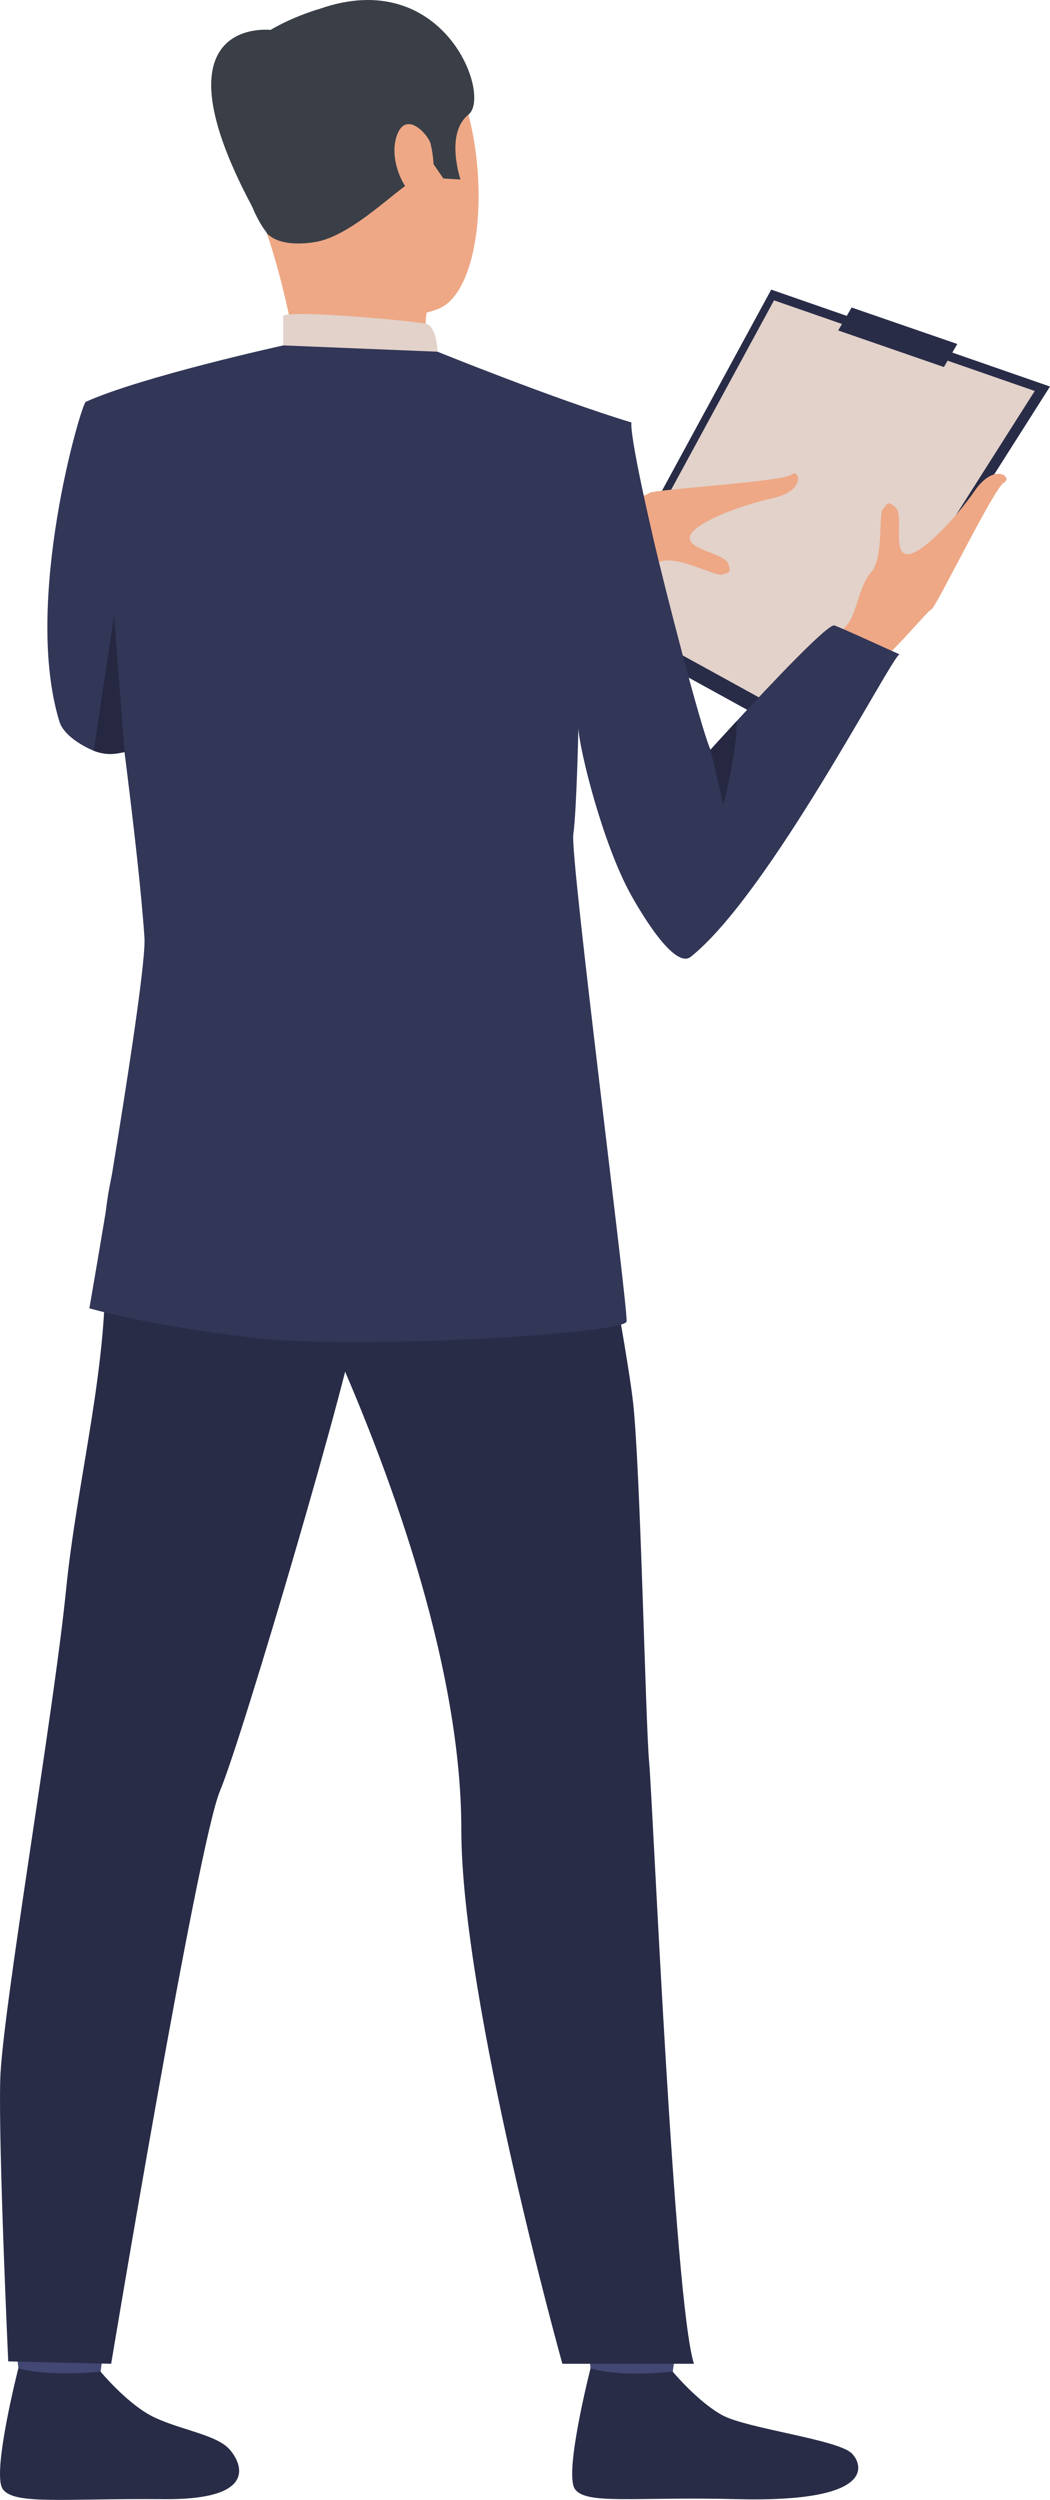
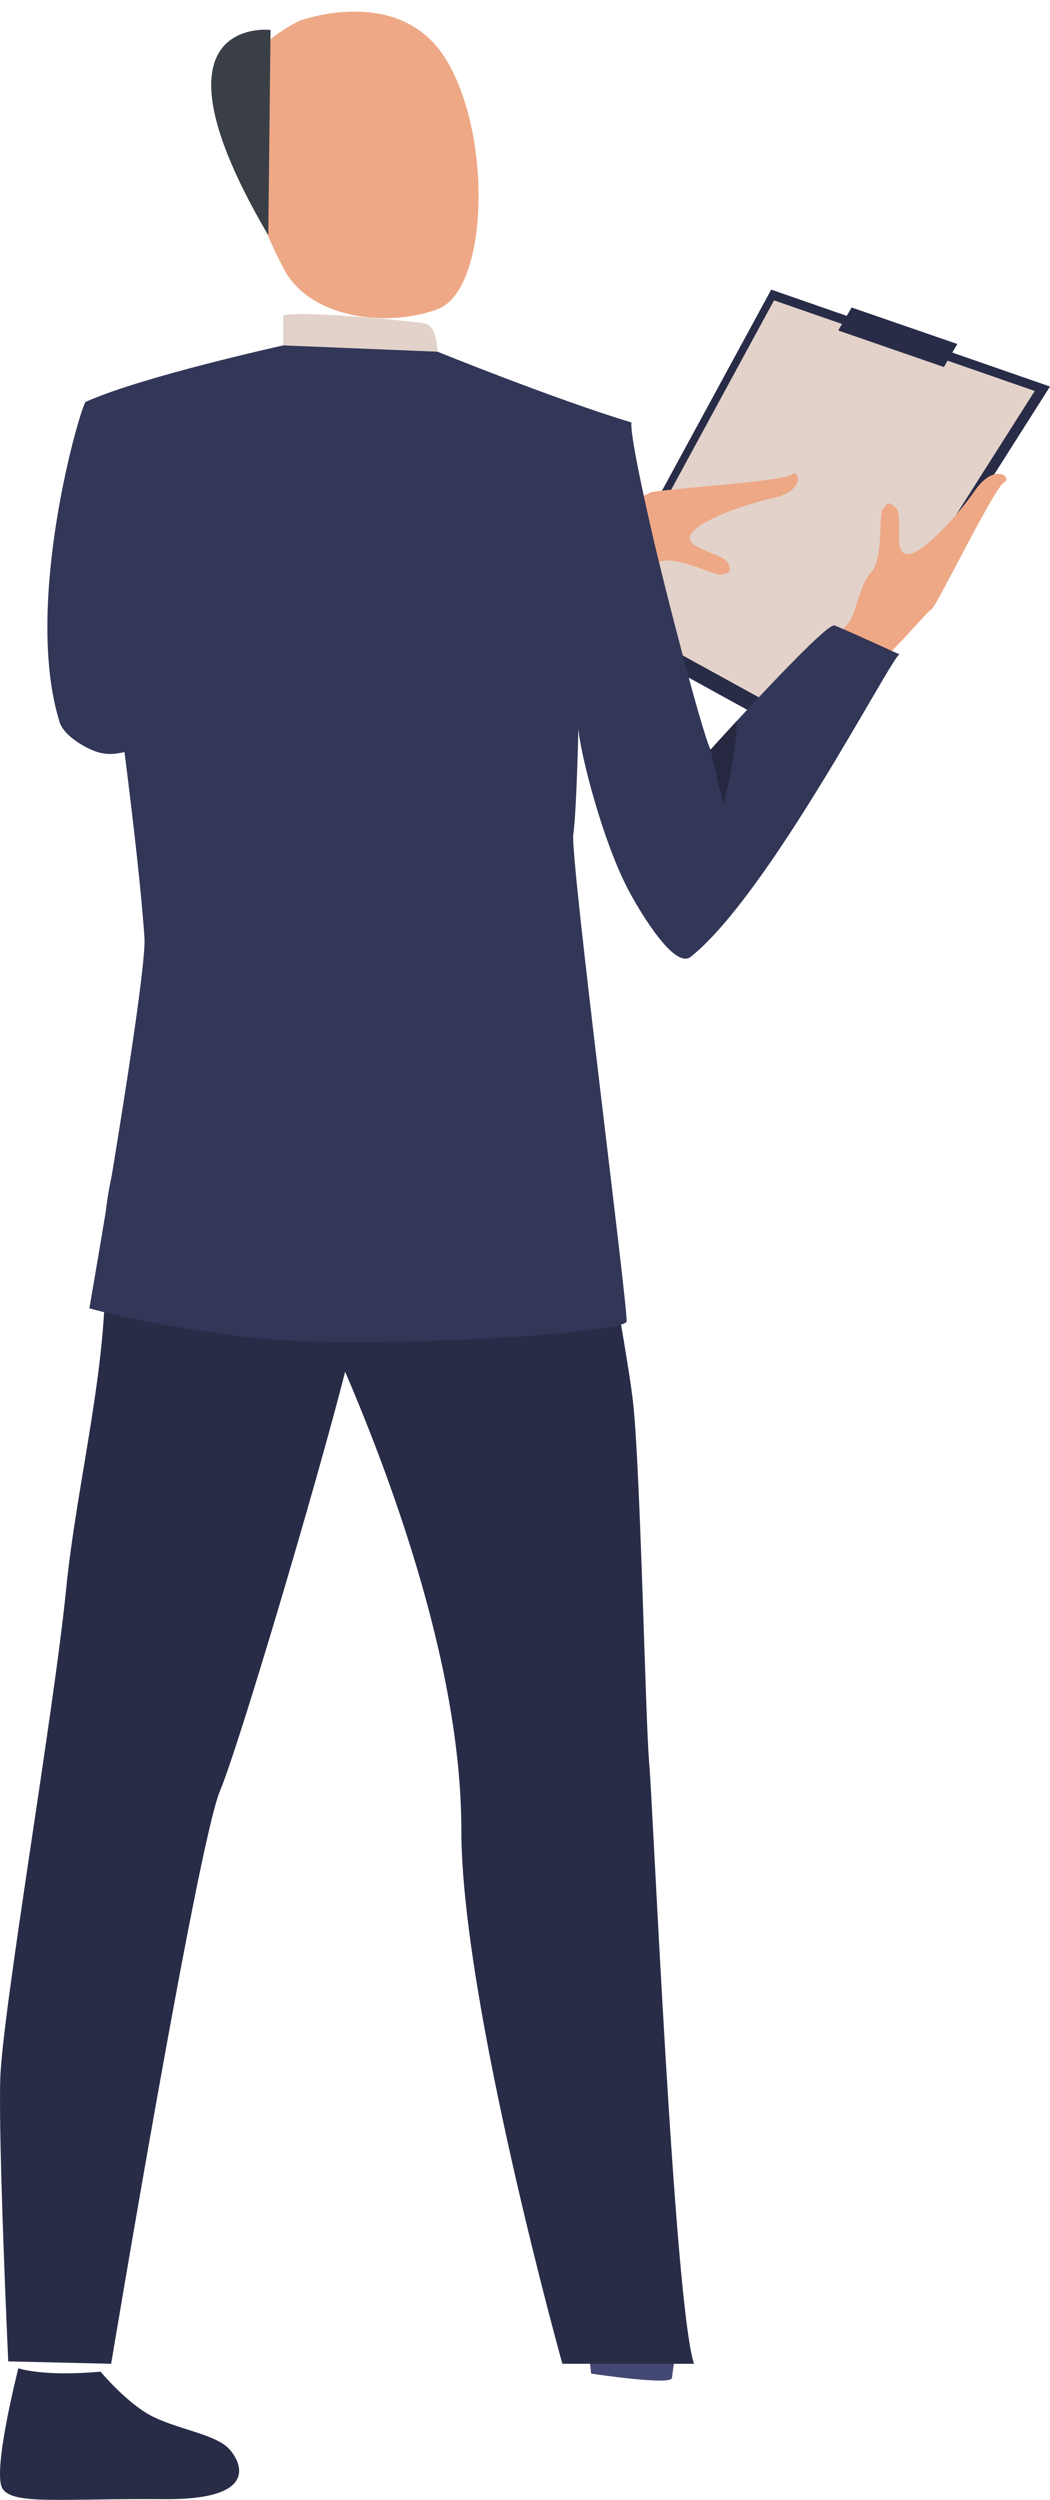
<svg xmlns="http://www.w3.org/2000/svg" xml:space="preserve" width="118.548mm" height="281.99mm" style="shape-rendering:geometricPrecision; text-rendering:geometricPrecision; image-rendering:optimizeQuality; fill-rule:evenodd; clip-rule:evenodd" viewBox="0 0 1731.32 4118.31">
  <defs>
    <style type="text/css">  .fil6 {fill:#252840;fill-rule:nonzero} .fil0 {fill:#292C47;fill-rule:nonzero} .fil5 {fill:#323657;fill-rule:nonzero} .fil4 {fill:#3A3F47;fill-rule:nonzero} .fil3 {fill:#424773;fill-rule:nonzero} .fil1 {fill:#E2D2CA;fill-rule:nonzero} .fil2 {fill:#EEA886;fill-rule:nonzero}  </style>
  </defs>
  <g id="Слой_x0020_1">
    <g id="_3246473137248">
      <polygon class="fil0" points="972.78,1026.84 1351.26,1234.89 1731.32,636.78 1271.63,477.11 " />
      <polygon class="fil1" points="996.78,1008.91 1350.72,1203.46 1706.15,644.09 1276.27,494.79 " />
      <path class="fil2" d="M867.16 904.28c0,0 65.87,-31.48 94.78,-47.97 28.92,-16.44 103.3,-39.06 109.3,-44.42 6.01,-5.4 220.49,-18.59 233.49,-29.83 13.01,-11.24 25.66,26.27 -29.93,38.49 -55.59,12.15 -132.95,41.94 -137.17,63.63 -4.23,21.74 57.09,26.89 63.3,44.77 6.21,17.93 -1.74,13.91 -10.53,17.73 -8.79,3.86 -72.94,-31.69 -101.15,-21.6 -28.21,10.11 -71.33,-3.86 -92.96,3.51 -21.63,7.42 -126.76,42.76 -126.76,42.76l-2.37 -67.08z" />
      <path class="fil2" d="M1369.7 1159.88c0,0 55.35,-49.83 82.12,-70.7 26.78,-20.81 77.04,-82.12 84.43,-85.68 7.41,-3.56 103.39,-200.53 119.03,-208.4 15.65,-7.89 -14.8,-34.43 -47.92,13.19 -33.12,47.65 -91.3,108.96 -113.41,104.48 -22.12,-4.47 -3.09,-64.24 -17.53,-77.07 -14.45,-12.83 -13.77,-3.77 -20.81,3.04 -7.04,6.74 1.47,81.05 -19.02,103.71 -20.49,22.67 -24.12,68.73 -39.51,86.25 -15.4,17.46 -89.68,102.79 -89.68,102.79l62.3 28.39z" />
-       <path class="fil3" d="M177.88 3822.04c0,0 -11.98,83.1 -13.47,95.57 -1.49,12.52 -133.16,-7.32 -133.16,-7.32l-10.67 -98.92c0,0 140.84,-1.03 157.3,10.67z" />
      <path class="fil0" d="M165.81 3907.05c0,0 41.72,50.08 82.07,71.92 40.36,21.79 103.76,30.45 127.61,53.07 17.23,16.28 62.73,86.5 -104.85,85.06 -167.59,-1.39 -248.38,9.94 -266.33,-17 -17.97,-26.9 25.96,-198.67 25.96,-198.67 0,0 39.7,14.27 135.53,5.62z" />
      <path class="fil3" d="M1121.33 3822.04c0,0 -11.97,83.1 -13.46,95.57 -1.5,12.52 -133.17,-7.32 -133.17,-7.32l-10.66 -98.92c0,0 140.83,-1.03 157.29,10.67z" />
-       <path class="fil0" d="M1109.26 3907.05c0,0 41.72,50.08 82.07,71.92 40.35,21.79 188.84,39.72 212.7,62.34 17.22,16.28 45.87,81.92 -189.93,75.79 -167.53,-4.33 -248.38,9.94 -266.34,-17 -17.96,-26.9 25.99,-198.67 25.99,-198.67 0,0 37.39,15.25 135.52,5.62z" />
      <path class="fil0" d="M286.92 1686.98c0,0 -123.72,196.56 -114.5,374.25 9.23,177.7 -44.86,371.68 -63.44,557.31 -20.72,206.91 -105.52,696.77 -108.59,807.49 -3.07,110.67 13.17,464.11 13.17,464.11l169.73 3.92c0,0 142.56,-856.44 179.48,-943.82 36.93,-87.39 220.01,-710.38 226.17,-780.3 6.15,-69.91 -302.02,-482.96 -302.02,-482.96z" />
      <path class="fil0" d="M938.21 1713.62c0,0 93.24,486.98 105.55,595.74 12.3,108.76 20.51,526.29 26.65,594.25 6.16,68.01 41.03,889.47 73.85,990.45l-217 0c0,0 -166.58,-597.18 -166.58,-879.72 0,-282.54 -128.69,-614.29 -211.75,-800.69 -83.07,-186.41 -273.23,-190.84 -324.29,-536.71 0,0 644.42,-73.01 713.56,36.68z" />
      <path class="fil2" d="M493.36 34.34c0,0 166.07,-62.03 242.64,64.4 76.57,126.38 69.19,379.45 -14.51,410.58 -83.72,31.11 -209.46,14.88 -252.31,-64.25 -42.87,-79.08 -81.55,-193.46 -79.7,-269.87 1.87,-76.4 60.27,-118.81 103.87,-140.86z" />
-       <path class="fil2" d="M703.47 515.13c0,0 -6.91,44.83 4.52,66.93 11.41,22.05 -215.15,22.62 -215.15,22.62 0,0 -18.4,-120.09 -53.27,-221.59 -34.87,-101.54 263.9,132.04 263.9,132.04z" />
-       <path class="fil4" d="M439.57 383.08c0,0 15.64,25.76 79.47,15.77 63.83,-10 141.7,-94.96 168.35,-104.29 26.65,-9.33 26.9,-24.93 26.9,-24.93l16.69 24.37 28.31 1.75c0,0 -25.82,-75.95 13.12,-106.9 38.96,-31.02 -40.42,-245.91 -245.13,-174.35 0,0 -157.23,43.33 -151.51,132.77 5.72,89.38 28.61,191.24 63.8,235.81z" />
      <path class="fil1" d="M721.42 579.38c0,0 -0.72,-42.19 -19.84,-46.26 -19.13,-4.02 -211.13,-22.46 -234.61,-13.24l0 49.15c0,0 45.24,27.82 254.46,10.35z" />
      <path class="fil2" d="M710.07 237.07c-3.58,-14.99 -41.72,-57.86 -56.33,-11.95 -14.6,45.91 22.06,107.63 42.52,102.32 20.45,-5.25 22.88,-52.34 13.81,-90.37z" />
      <path class="fil5" d="M1483.45 1078.01l-0.31 -0.05c1.32,0.57 1.5,0.61 0.31,0.05z" />
      <path class="fil5" d="M147.34 2155.26c0,0 101.84,29.99 275.51,49.15 173.68,19.12 607.59,-6.95 610.32,-27.46 2.75,-20.5 -93.34,-763.96 -87.87,-802.28 5.46,-38.29 8.4,-174.71 8.4,-174.71 2.14,37.4 40.23,190.06 86.2,273.32 16.62,30.09 72.33,124.32 99.18,102.89 130,-103.81 331.29,-494.92 344.06,-498.21 -10.74,-4.64 -95.4,-43.65 -107.28,-47.6 -10.4,-3.46 -104.18,95.83 -161.01,157.39 -25.34,27.41 -43.33,47.35 -43.33,47.35 -16.41,-36.94 -76.18,-269.5 -94.74,-349.98 -41.89,-181.51 -35.45,-189.08 -35.45,-189.08 -127.05,-38.43 -319.9,-116.65 -319.9,-116.65l-254.47 -10.35c0,0 -233.54,51.42 -325.5,92.94 -8.72,3.92 -8.77,208.35 -32.72,261.94l76.26 160.85c0,0 44.06,318.72 53.19,460.4 4.2,65.07 -90.85,610.11 -90.85,610.11z" />
      <path class="fil5" d="M98.18 1189.29c6.65,21.44 36.82,39.57 56.41,47.51 12.54,5.04 26.61,6.69 40.73,4.07l9.97 -1.86 0 0 174.38 -32.36c0,0 38.16,-439.43 -238.22,-544.69 -7.31,2.37 -104.31,330.57 -43.28,527.33z" />
-       <path class="fil6" d="M154.59 1236.75l0 0.05c12.54,5.04 26.61,6.69 40.73,4.07l9.97 -1.86 0 0 -17.2 -224.54 -33.51 222.27z" />
      <path class="fil6" d="M1171.51 1235.09l21.31 90.27c0,0 23.13,-90.57 22.02,-137.62 -25.34,27.41 -43.33,47.35 -43.33,47.35z" />
      <path class="fil4" d="M446.08 49.28c0,0 -217.66,-25.14 -3.72,338.39l3.72 -338.39z" />
      <polygon class="fil0" points="1556.36,604.68 1578.47,566.71 1404.23,506.58 1382.12,544.39 " />
    </g>
  </g>
</svg>